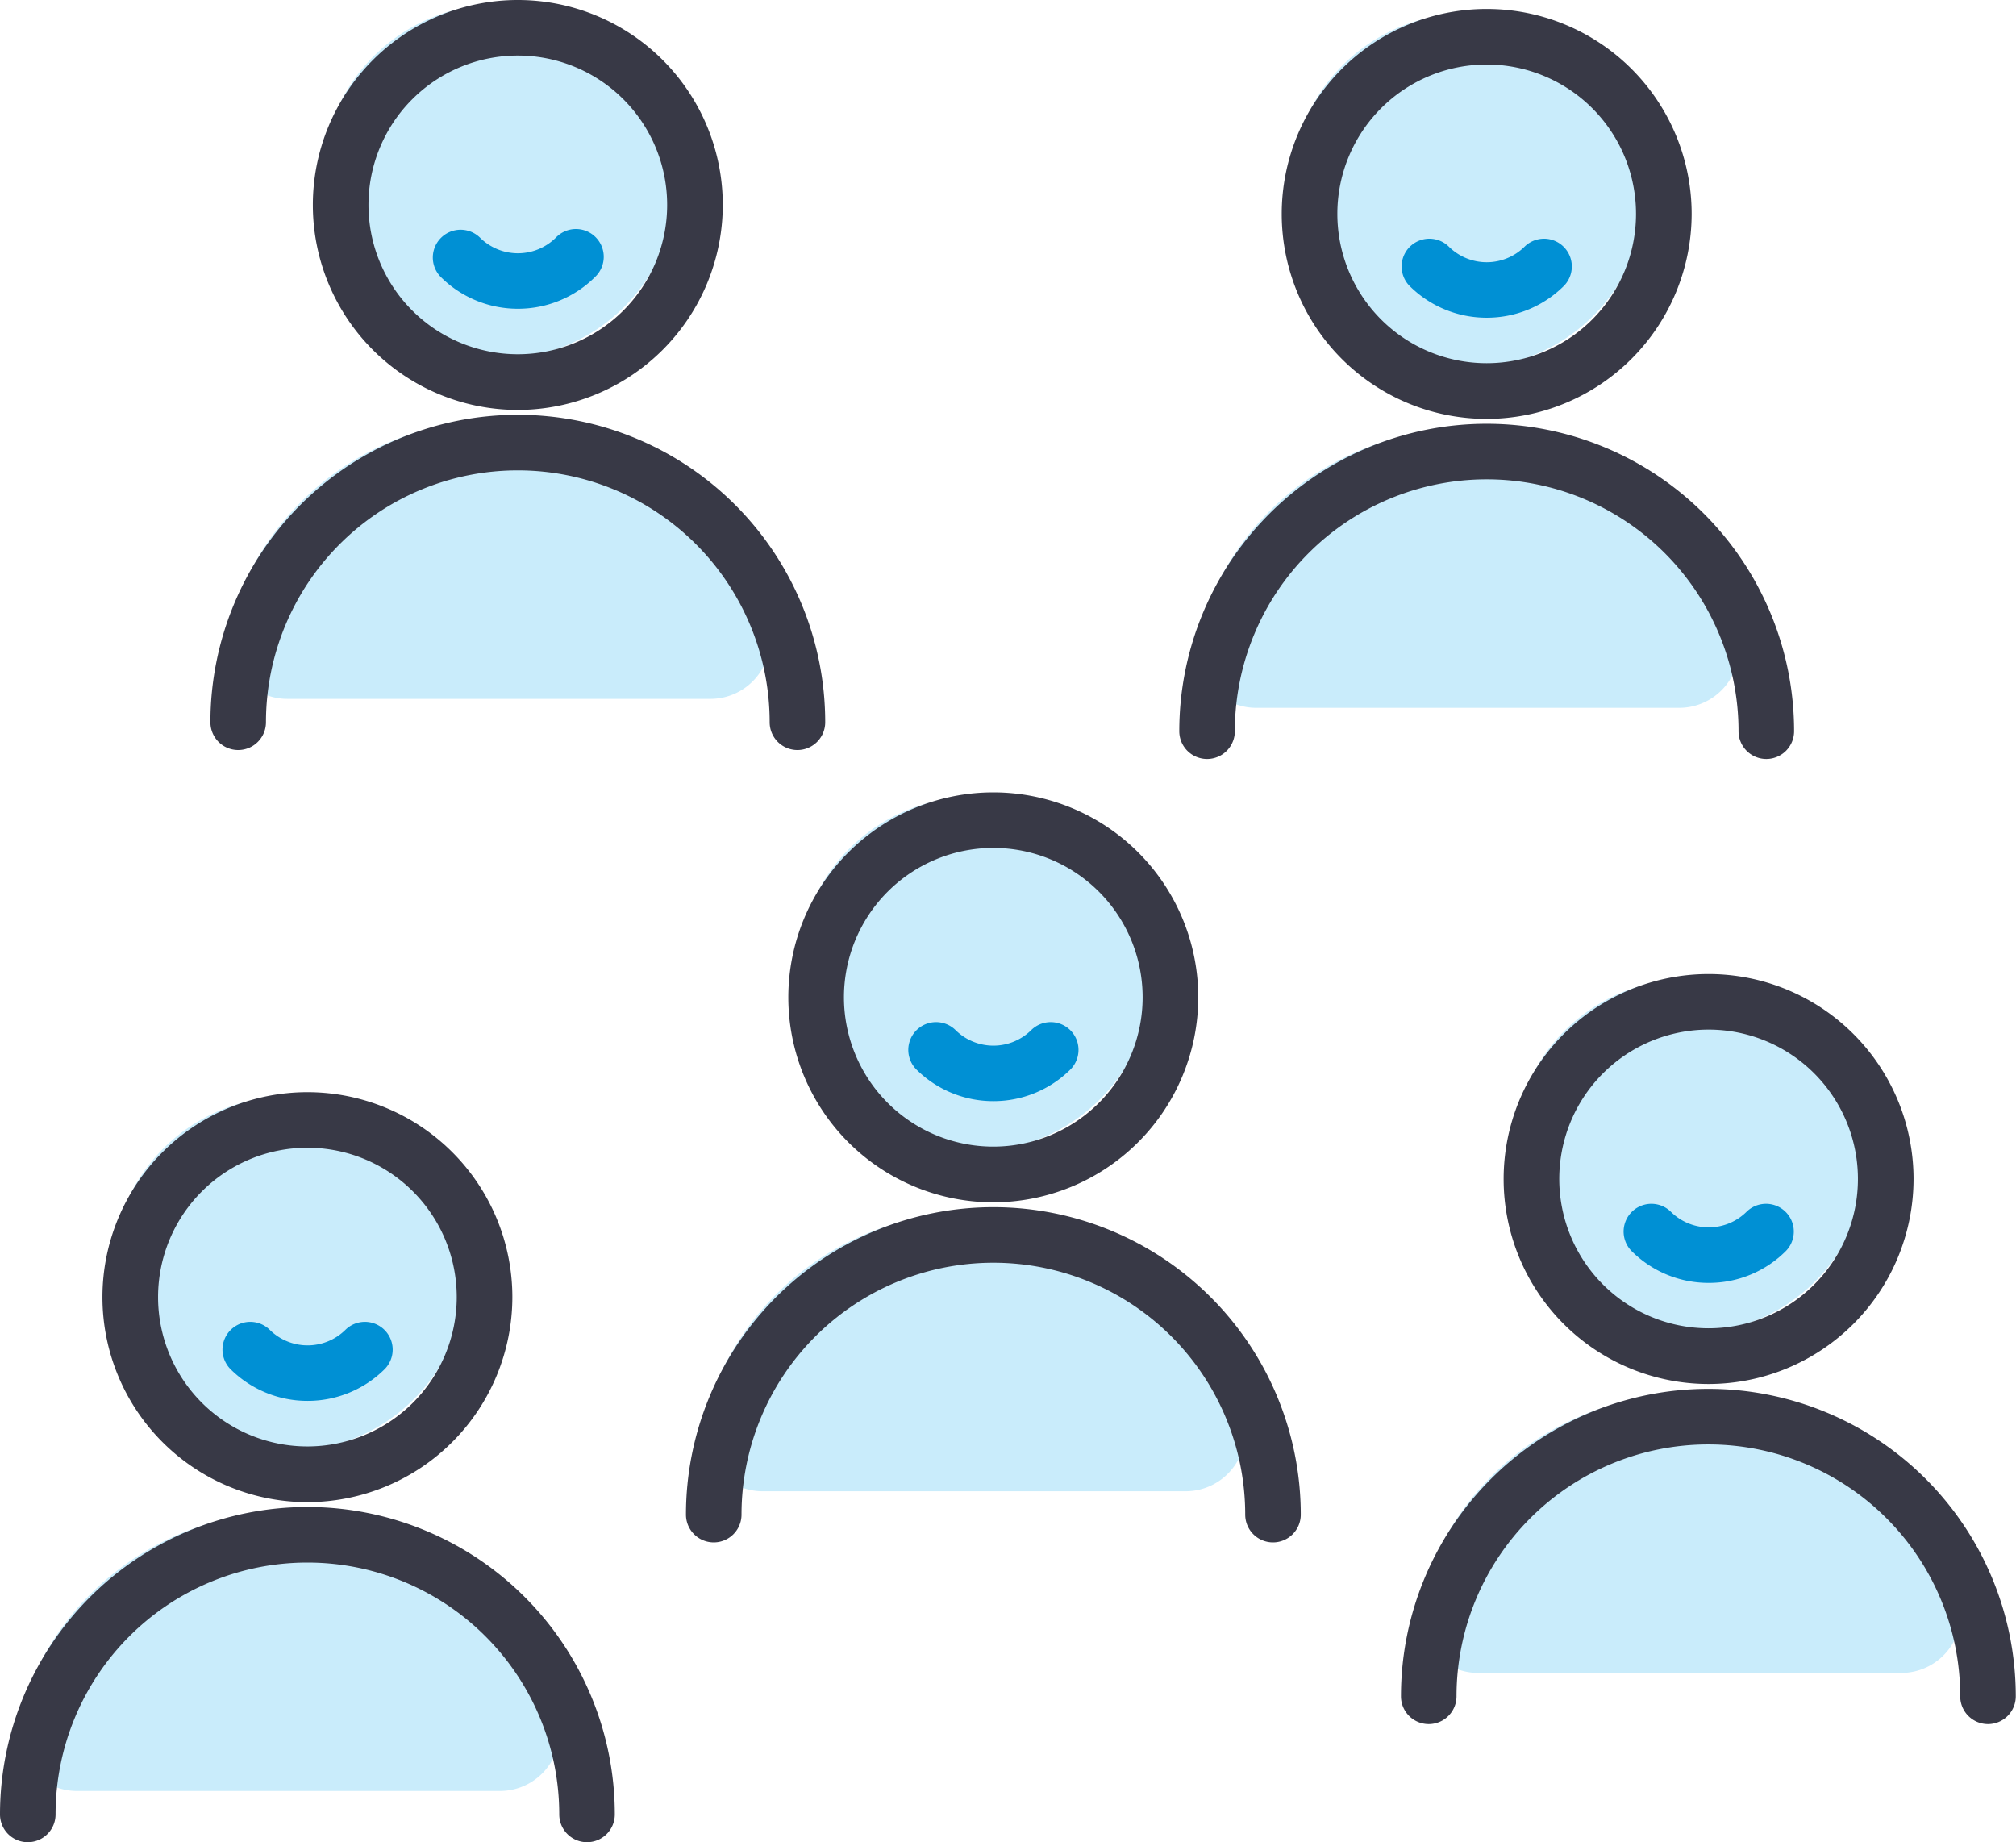
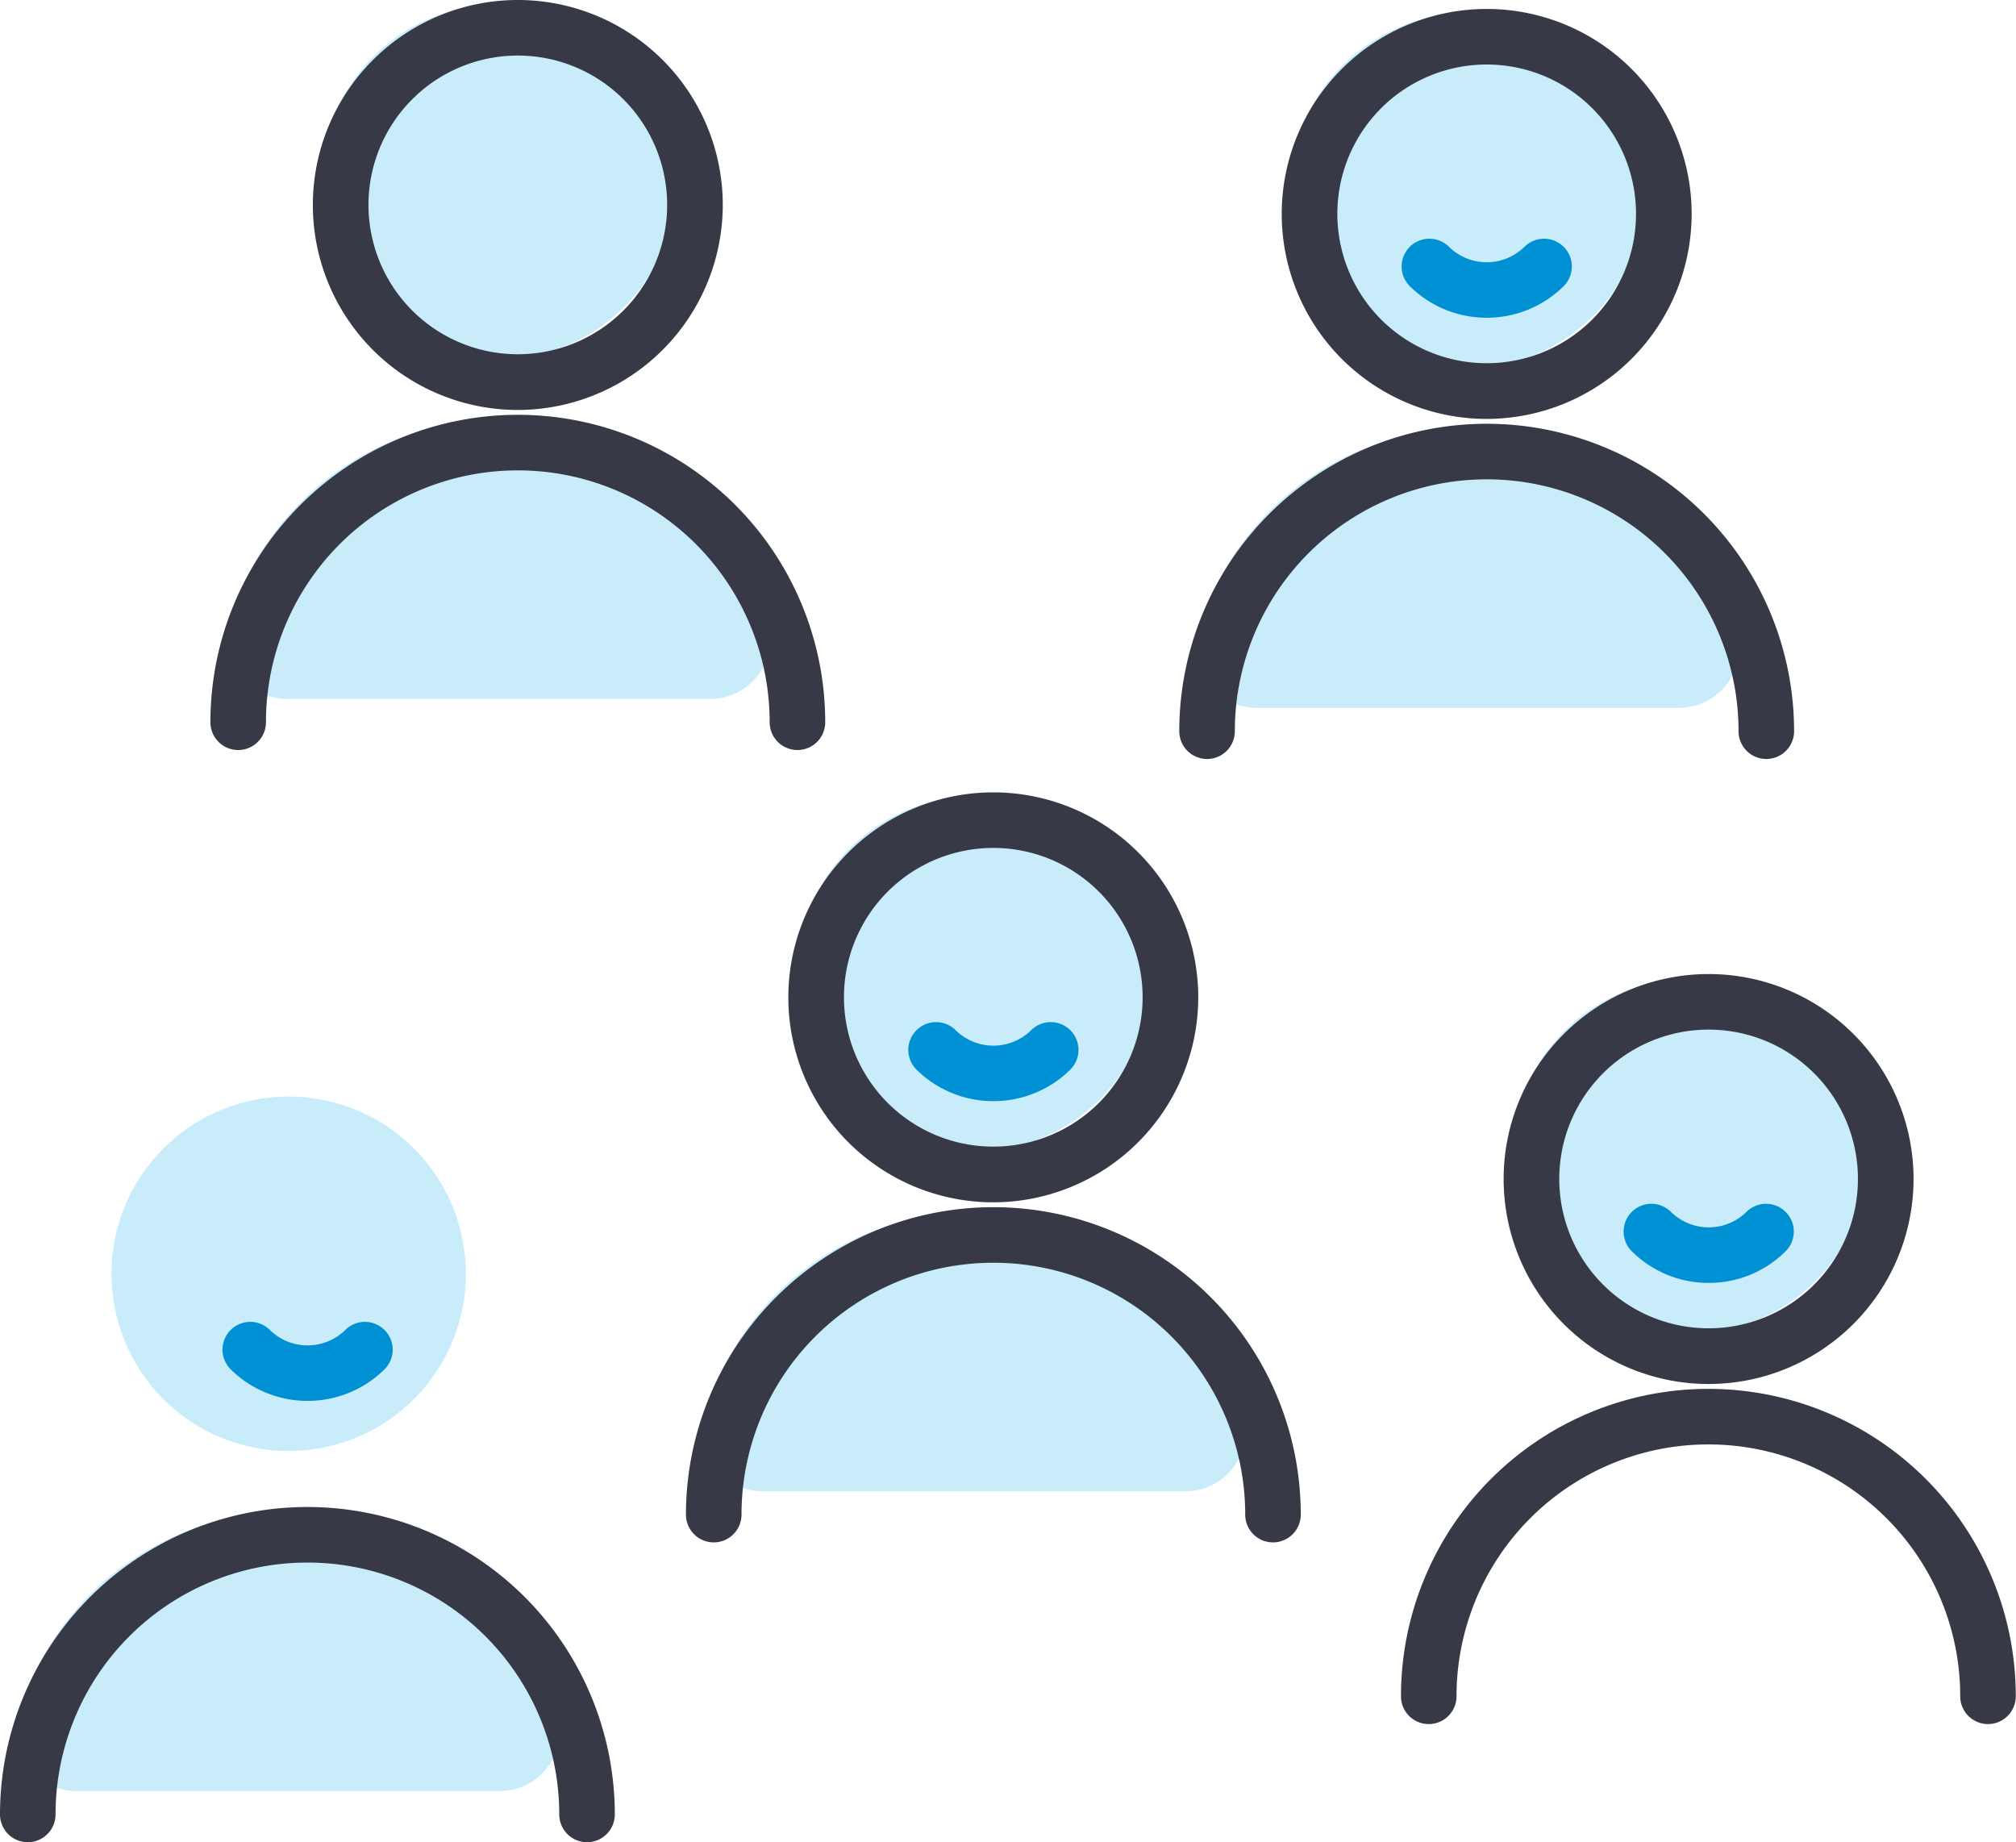
<svg xmlns="http://www.w3.org/2000/svg" id="Group_394" data-name="Group 394" width="27" height="24.669" viewBox="0 0 27 24.669">
  <defs>
    <clipPath id="clip-path">
      <rect id="Rectangle_383" data-name="Rectangle 383" width="27" height="24.669" fill="none" />
    </clipPath>
  </defs>
  <g id="Group_393" data-name="Group 393" clip-path="url(#clip-path)">
    <path id="Path_138" data-name="Path 138" d="M148.3,145.79a2.373,2.373,0,1,0-2.373,2.373,2.373,2.373,0,0,0,2.373-2.373" transform="translate(-132.873 -132.747)" fill="#c9ecfb" />
    <path id="Path_139" data-name="Path 139" d="M127.4,221.824a.8.8,0,0,1-.769-1.026,3.746,3.746,0,0,1,7.2,0,.8.8,0,0,1-.769,1.026Z" transform="translate(-117.185 -201.854)" fill="#c9ecfb" />
    <path id="Path_140" data-name="Path 140" d="M144.662,148.113a2.745,2.745,0,1,1,2.745-2.745,2.748,2.748,0,0,1-2.745,2.745m0-4.746a2,2,0,1,0,2,2,2,2,0,0,0-2-2" transform="translate(-131.359 -132.012)" fill="#383946" />
    <path id="Path_141" data-name="Path 141" d="M164.576,184.973a1.46,1.46,0,0,1-1.035-.428.372.372,0,0,1,.526-.526.721.721,0,0,0,1.019,0,.372.372,0,0,1,.526.526,1.46,1.46,0,0,1-1.035.428" transform="translate(-151.272 -170.227)" fill="#0090d4" />
    <path id="Path_142" data-name="Path 142" d="M131.341,221.775a.372.372,0,0,1-.372-.372,3.373,3.373,0,0,0-6.746,0,.372.372,0,1,1-.744,0,4.117,4.117,0,0,1,8.234,0,.372.372,0,0,1-.372.372" transform="translate(-114.292 -201.12)" fill="#383946" />
    <path id="Path_143" data-name="Path 143" d="M24.82,199.754a2.373,2.373,0,1,0-2.373,2.373,2.373,2.373,0,0,0,2.373-2.373" transform="translate(-18.581 -182.696)" fill="#c9ecfb" />
    <path id="Path_144" data-name="Path 144" d="M3.925,275.787a.8.8,0,0,1-.769-1.026,3.746,3.746,0,0,1,7.2,0,.8.8,0,0,1-.769,1.026Z" transform="translate(-2.893 -251.803)" fill="#c9ecfb" />
-     <path id="Path_145" data-name="Path 145" d="M21.183,202.076a2.745,2.745,0,1,1,2.745-2.745,2.748,2.748,0,0,1-2.745,2.745m0-4.746a2,2,0,1,0,2,2,2,2,0,0,0-2-2" transform="translate(-17.066 -181.96)" fill="#383946" />
    <path id="Path_146" data-name="Path 146" d="M41.1,238.937a1.46,1.46,0,0,1-1.035-.428.372.372,0,0,1,.526-.526.721.721,0,0,0,1.019,0,.372.372,0,0,1,.526.526,1.46,1.46,0,0,1-1.035.428" transform="translate(-36.981 -220.177)" fill="#0090d4" />
    <path id="Path_147" data-name="Path 147" d="M7.862,275.738a.372.372,0,0,1-.372-.372,3.373,3.373,0,1,0-6.746,0,.372.372,0,0,1-.744,0,4.117,4.117,0,1,1,8.234,0,.372.372,0,0,1-.372.372" transform="translate(0 -251.068)" fill="#383946" />
    <path id="Path_148" data-name="Path 148" d="M237.108,4.785a2.373,2.373,0,1,0-2.373,2.373,2.373,2.373,0,0,0,2.373-2.373" transform="translate(-215.075 -2.233)" fill="#c9ecfb" />
    <path id="Path_149" data-name="Path 149" d="M216.214,80.818a.8.8,0,0,1-.769-1.026,3.746,3.746,0,0,1,7.2,0,.8.8,0,0,1-.769,1.026Z" transform="translate(-199.388 -71.339)" fill="#c9ecfb" />
    <path id="Path_150" data-name="Path 150" d="M233.472,7.107a2.745,2.745,0,1,1,2.745-2.745,2.748,2.748,0,0,1-2.745,2.745m0-4.746a2,2,0,1,0,2,2,2,2,0,0,0-2-2" transform="translate(-213.561 -1.497)" fill="#383946" />
    <path id="Path_151" data-name="Path 151" d="M253.386,43.967a1.46,1.46,0,0,1-1.035-.428.372.372,0,0,1,.526-.526.721.721,0,0,0,1.019,0,.372.372,0,0,1,.526.526,1.46,1.46,0,0,1-1.035.428" transform="translate(-233.475 -39.712)" fill="#0090d4" />
    <path id="Path_152" data-name="Path 152" d="M220.15,80.769a.372.372,0,0,1-.372-.372,3.373,3.373,0,0,0-6.746,0,.372.372,0,1,1-.744,0,4.117,4.117,0,0,1,8.234,0,.372.372,0,0,1-.372.372" transform="translate(-196.494 -70.605)" fill="#383946" />
    <path id="Path_153" data-name="Path 153" d="M62.7,3.167A2.373,2.373,0,1,0,60.33,5.54,2.373,2.373,0,0,0,62.7,3.167" transform="translate(-53.645 -0.735)" fill="#c9ecfb" />
    <path id="Path_154" data-name="Path 154" d="M41.808,79.2a.8.8,0,0,1-.769-1.026,3.746,3.746,0,0,1,7.2,0,.8.8,0,0,1-.769,1.026Z" transform="translate(-37.957 -69.841)" fill="#c9ecfb" />
    <path id="Path_155" data-name="Path 155" d="M59.067,5.49a2.745,2.745,0,1,1,2.745-2.745A2.748,2.748,0,0,1,59.067,5.49m0-4.746a2,2,0,1,0,2,2,2,2,0,0,0-2-2" transform="translate(-52.132)" fill="#383946" />
-     <path id="Path_156" data-name="Path 156" d="M78.981,42.35a1.46,1.46,0,0,1-1.035-.428.372.372,0,0,1,.526-.526.721.721,0,0,0,1.019,0,.372.372,0,1,1,.526.526,1.46,1.46,0,0,1-1.035.428" transform="translate(-72.045 -38.215)" fill="#0090d4" />
    <path id="Path_157" data-name="Path 157" d="M45.745,79.151a.372.372,0,0,1-.372-.372,3.373,3.373,0,0,0-6.746,0,.372.372,0,0,1-.744,0,4.117,4.117,0,0,1,8.234,0,.372.372,0,0,1-.372.372" transform="translate(-35.065 -69.107)" fill="#383946" />
    <path id="Path_158" data-name="Path 158" d="M277.062,178.5a2.373,2.373,0,1,0-2.373,2.373,2.373,2.373,0,0,0,2.373-2.373" transform="translate(-252.056 -163.019)" fill="#c9ecfb" />
-     <path id="Path_159" data-name="Path 159" d="M256.167,254.529a.8.8,0,0,1-.769-1.026,3.746,3.746,0,0,1,7.2,0,.8.8,0,0,1-.769,1.026Z" transform="translate(-236.368 -232.126)" fill="#c9ecfb" />
    <path id="Path_160" data-name="Path 160" d="M273.425,180.818a2.745,2.745,0,1,1,2.745-2.745,2.748,2.748,0,0,1-2.745,2.745m0-4.746a2,2,0,1,0,2,2,2,2,0,0,0-2-2" transform="translate(-250.542 -162.284)" fill="#383946" />
    <path id="Path_161" data-name="Path 161" d="M293.34,217.679a1.454,1.454,0,0,1-1.035-.429.372.372,0,0,1,.526-.526.72.72,0,0,0,1.019,0,.372.372,0,0,1,.526.526,1.454,1.454,0,0,1-1.035.429" transform="translate(-270.456 -200.499)" fill="#0090d4" />
    <path id="Path_162" data-name="Path 162" d="M260.1,254.48a.372.372,0,0,1-.372-.372,3.373,3.373,0,0,0-6.746,0,.372.372,0,0,1-.744,0,4.117,4.117,0,0,1,8.234,0,.372.372,0,0,1-.372.372" transform="translate(-233.475 -231.392)" fill="#383946" />
  </g>
</svg>